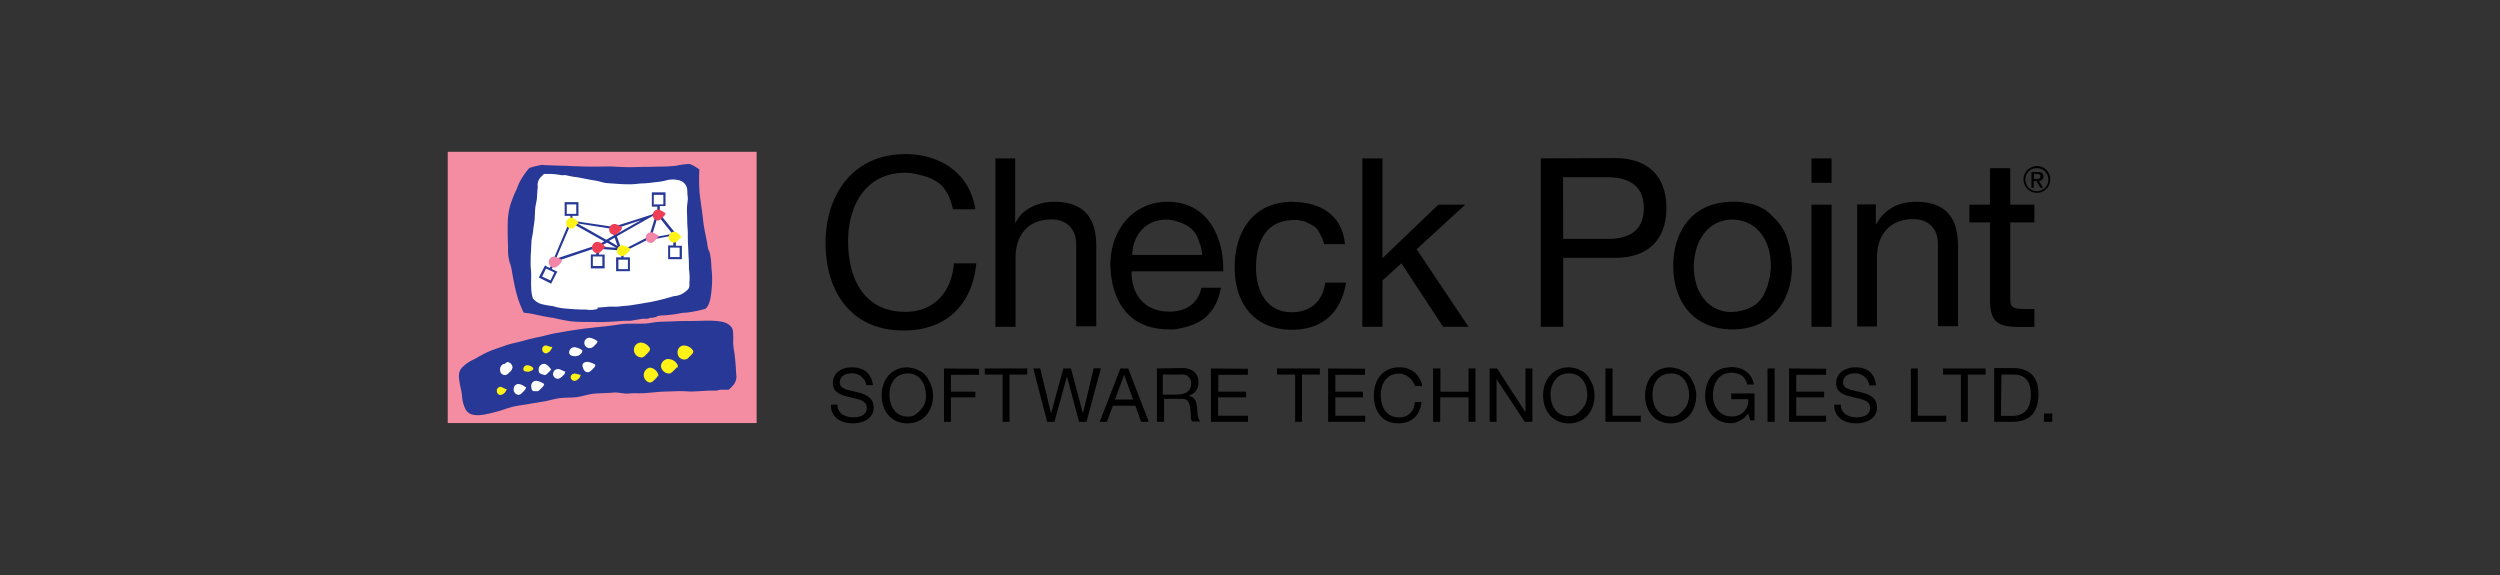
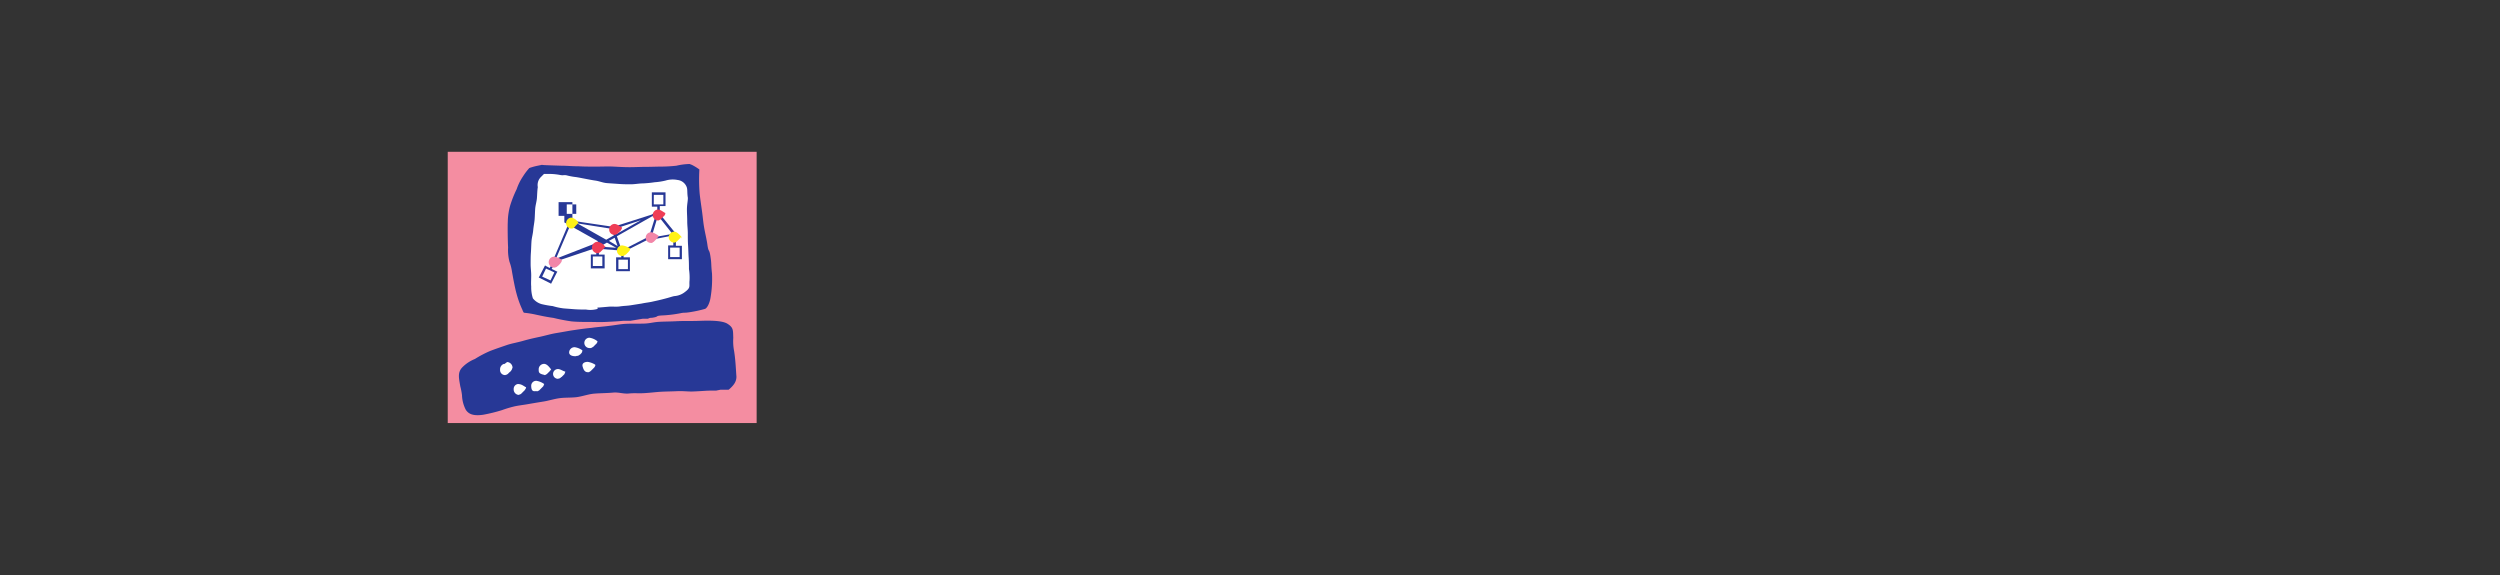
<svg xmlns="http://www.w3.org/2000/svg" id="Layer_1" data-name="Layer 1" viewBox="0 0 652 150">
  <rect x="0" y="0" width="652" height="150" fill="#333333" stroke="none" />
  <defs>
    <style>.cls-1{fill:#f48da1;}.cls-2{fill:#273896;}.cls-3{fill:#fff;}.cls-4{fill:#fff216;}.cls-5{fill:#ef3d56;}.cls-6{fill:#f286a8;}</style>
  </defs>
-   <path d="M236.15,40.19c-13.57,0-20.84,10.42-20.84,23.16S222,86.2,235.62,86.2c11.09,0,17.91-6.59,19-17.53h-5.85c-.52,7.27-5,12.66-12.66,12.66-10.57,0-14.92-8.39-14.92-18.43,0-9.15,4.43-17.84,14.92-17.84h.6l.52.08h.53l.52.15.53.07.52.15.52.08.53.15.52.15.53.15.52.15.53.22.45.23.45.22.45.23.45.29.45.3.37.3.37.3.38.38.3.37.3.45.3.45.3.45.22.45.3.53.15.52.23.53.15.52.15.52.15.53.15.6h5.84c-1.5-9.44-9.14-14.39-18.28-14.39Zm23.45,1.12V85.23h5.25v-18c0-5.69,3.07-10,9.37-10,4,0,6.44,2.54,6.44,6.37v21.5h5.25V64.25c0-6.82-2.63-11.62-11-11.62-3.82,0-8.24,1.65-10,5.4h-.15V41.31Zm95.7,0V85.23h5.25V73.16l4.94-4.49,10.87,16.56H383L369.46,65l12.67-11.62h-7L360.55,67.32v-26Zm46.54,0V85.23h5.84v-18H421.1c8.77.08,13.49-4.79,13.49-13s-4.72-13-13.49-13Zm70.59,0v6.37h5.25V41.31Zm58.75,2a3.49,3.49,0,1,0,3.53,3.52,3.46,3.46,0,0,0-3.53-3.52ZM519,43.86v9.52h-5.39V58H519V78.26c0,5.85,2.18,7,7.57,7h4V80.58h-2.39c-3.3,0-3.9-.37-3.9-2.77V58h6.29V53.38h-6.29V43.86Zm12.14,0a3,3,0,1,1-2.92,3A2.9,2.9,0,0,1,531.18,43.86Zm-1.34,1V49h.59v-1.8h.68l1.12,1.8h.68l-1.13-1.8A1.15,1.15,0,0,0,532.91,46c0-.83-.45-1.13-1.43-1.13h-1.64Zm.67.52h.82c.45,0,.83.08.83.6,0,.68-.45.68-1,.68h-.68Zm-122.83.83h11.39c6.6,0,9.67,2.84,9.67,8.09s-3.07,8.09-9.67,8H407.68ZM304.49,52.63c-8.69,0-14.91,7-14.91,16.56.3,9.74,5.1,16.71,15.29,16.71h1.35l.6-.07.67-.15.6-.08.52-.15.6-.15.53-.15.52-.15.53-.22.52-.15.53-.3.52-.22.53-.3.52-.3.45-.3.45-.38.45-.37.37-.45.45-.45.3-.45.38-.45.3-.53.3-.52.3-.53.22-.52.23-.52.22-.6.15-.53.15-.6.15-.67.15-.6h-5.1c-.89,4.12-4,6.22-8.31,6.22-7,0-10-5-9.9-10.49H319c.3-7.57-3.23-18.14-14.47-18.14Zm32.6,0C327,52.63,322,60.2,322,69.72S327.2,86,336.94,86c8,0,12.89-4.57,14.09-12.29h-5.4c-.67,4.79-3.74,7.72-8.76,7.72-6.67,0-9.3-5.77-9.3-11.62,0-6.44,2.4-12.44,10-12.44h.75l.45.08.37.07.38.08.37.07.3.08.38.15.3.15.3.15.3.15.3.15.3.15.22.15.3.15.23.15.22.22.23.15.15.22.22.23.15.22.15.3.15.23.15.3.15.3.15.3.15.3.15.37.15.3.15.38.07.37.15.38h5.4c-.67-7.57-6.44-11-13.64-11Zm114.73,0c-10.11,0-15.43,7.34-15.43,16.71s5.32,16.56,15.43,16.56,15.52-7.27,15.52-16.56l-.08-.82v-.9l-.15-.83L467,66l-.15-.82-.15-.83-.23-.82-.22-.83-.23-.75-.3-.75-.3-.67-.37-.68-.38-.67-.45-.6-.45-.6-.52-.6-.53-.52-.52-.53-.52-.52-.6-.53-.6-.45-.6-.37-.75-.38-.68-.37-.75-.23-.82-.29-.83-.15-.82-.15-.82-.15-.83-.08-.9-.07Zm47.89,0c-4.57,0-8.17,1.87-10.34,5.77h-.15V53.31h-4.87V85.15h5.17v-18c0-5.7,3.15-10,9.44-10,4,0,6.45,2.55,6.45,6.37V85.08h5.24V64.25c0-6.82-2.62-11.62-10.94-11.62Zm-27.28.75V85.23h5.25V53.38Zm-168.24,3.9h.53l.52.07.53.08.45.07.45.15.45.15.44.15.45.15.45.15.38.23.37.15.38.22.37.23.3.3.38.22.3.3.3.3.22.3.3.37.23.38.22.37.15.38.15.37.15.45.15.45.15.38.15.45.15.52.07.45.08.45.07.52.08.45H295.27c.15-5.09,3.45-9.21,8.92-9.21Zm147.63,0c5.47,0,10,4.34,10,12.06V70l-.07.75-.08.67-.07.6-.15.67-.15.6-.15.53-.15.6-.15.52-.23.53-.22.52-.23.53-.22.45-.3.45-.3.45-.38.44-.3.38-.37.3-.38.37-.45.3-.37.23-.45.22-.45.23-.45.22-.52.15-.45.15-.53.15-.52.08-.53.15-.52.07h-.53l-.52.08c-5.47,0-9.89-4.35-9.89-12,.22-7.8,4.64-12.14,10.11-12.14ZM222.21,95.8c-2.55,0-5,1.27-5,4.12,0,2.55,2.25,3.14,4.42,3.67s4.42.82,4.42,2.77-1.87,2.48-3.52,2.48c-2.1,0-4.12-1-4.12-3.3h-1.73c0,3.37,2.63,4.87,5.77,4.87,2.55,0,5.4-1.2,5.4-4.12,0-2.7-2.25-3.52-4.42-4.05s-4.42-.75-4.42-2.47,1.57-2.4,3.14-2.4h.68l.15.07h.15l.15.08h.15l.15.07.15.08.15.07.15.08.15.07.15.08.15.07.15.15.15.08.07.15.15.15.08.07.15.15.07.15.15.15.08.15.07.15.08.15.07.15.08.15V100l.07.15v.15l.07.15h1.73c-.53-3.37-2.7-4.64-5.47-4.64Zm14.46,0c-4.42,0-6.74,3.52-6.74,7.34s2.32,7.27,6.74,7.27,6.67-3.52,6.67-7.27v-.45l-.07-.37v-.38l-.08-.3-.07-.37L243,101l-.15-.38-.07-.3-.15-.3-.15-.37-.15-.3-.15-.23-.15-.3-.15-.3-.15-.22-.23-.23-.15-.22-.22-.23-.23-.22-.22-.15-.23-.23-.3-.15-.3-.15-.29-.14-.3-.15-.38-.15-.3-.15-.37-.08-.38-.07-.37-.08-.45-.07Zm128.22,0c-4.27,0-6.59,3.29-6.59,7.34s2.1,7.27,6.37,7.27c3.52,0,5.69-2.1,6.07-5.55h-1.8a3.88,3.88,0,0,1-4.05,4c-3.29,0-4.72-2.63-4.79-5.78,0-2.92,1.42-5.62,4.79-5.62h.68l.15.08h.15l.15.07.15.08.15.07h.15l.15.08.15.15.15.07.15.08.15.07.15.15.15.08.15.15.15.15.15.15.15.15.07.15.15.15.07.15.15.15.08.15.07.15.08.15.07.15.08.15.07.15.08.15h1.8a5.68,5.68,0,0,0-6-4.87Zm44.29,0c-4.42,0-6.74,3.52-6.74,7.34s2.32,7.27,6.74,7.27,6.67-3.52,6.67-7.27v-.45l-.07-.37v-.38l-.08-.3-.07-.37-.08-.3-.07-.38-.15-.3-.15-.3-.15-.37-.15-.3-.15-.23-.15-.3-.15-.3-.15-.22-.23-.23-.15-.22-.22-.23-.23-.22-.22-.15L413,97l-.29-.15-.3-.15-.3-.14-.3-.15-.3-.15-.38-.15-.37-.08-.38-.07-.37-.08-.45-.07Zm26.53,0c-4.42,0-6.67,3.52-6.67,7.34s2.25,7.27,6.67,7.27,6.67-3.52,6.67-7.27v-.75l-.07-.37-.08-.3-.07-.38-.08-.3-.07-.37-.15-.3-.15-.3-.15-.38-.15-.3-.15-.22-.15-.3-.15-.3-.15-.23-.15-.22-.23-.23-.22-.22-.15-.23-.3-.15-.23-.22-.3-.15-.22-.15-.3-.15-.38-.15-.3-.15-.37-.15-.37-.07-.38-.08-.37-.07-.38-.08Zm15.59,0c-4.42,0-6.6,3.52-6.6,7.56,0,3.6,2.48,7,6.6,7h.6l.15-.08h.3l.15-.07h.15l.15-.08.15-.07h.15l.15-.08.15-.07.15-.08.15-.07.15-.08.15-.07.15-.08.15-.15.15-.07.15-.08.15-.15.15-.07.15-.15.14-.15.08-.15.15-.15.15-.15.15-.15.15-.15.07-.15.53,1.8h1.12v-7h-6.07v1.5h4.42a4.11,4.11,0,0,1-4.42,4.5c-3.07,0-4.79-2.63-4.79-5.55s1.42-5.85,4.79-5.85c2.1,0,3.75,1,4.12,3.08h1.8c-.67-3.23-3.07-4.57-6.14-4.57Zm32.67,0c-2.55,0-5.09,1.27-5.09,4.12,0,2.55,2.17,3.14,4.42,3.67s4.42.82,4.42,2.77-1.87,2.48-3.52,2.48c-2.1,0-4.12-1-4.12-3.3h-1.73c0,3.37,2.62,4.87,5.77,4.87,2.55,0,5.4-1.2,5.4-4.12,0-2.7-2.25-3.52-4.42-4.05s-4.43-.75-4.43-2.47,1.58-2.4,3.08-2.4h.67l.15.07h.15l.15.08H485l.15.07.15.08.15.07.15.08.15.07.15.08.15.07.15.15.07.08.15.15.15.15.15.07.08.15.07.15.15.15.08.15.07.15.08.15.07.15v.15l.08.15.07.15v.38h1.8c-.37-3.45-2.54-4.72-5.32-4.72Zm-237.78.3V110H248v-6.37h6.37v-1.49H248V97.74h7.34V96.17Zm10.64,0v1.57h4.65V110h1.8V97.67h4.64V96.1Zm12.67,0L273.09,110H275l3.22-11.69h.07L281.41,110h1.95l3.75-13.93h-1.88l-2.77,11.61h-.07L279.31,96.1h-2l-3.15,11.61h-.07L271.29,96.1Zm22.7,0L286.81,110h1.87l1.57-4.19h5.85l1.5,4.19h2L294.23,96.1Zm9.52,0V110h1.87v-6h4.5c1.8,0,2.1,1.12,2.32,2.47s0,2.92.53,3.45H313c-.75-1-.68-2.47-.83-3.82s-.52-2.55-2.1-2.85v-.08a3.4,3.4,0,0,0,2.48-3.52c0-2.25-1.58-3.67-4.2-3.67Zm14.09,0V110h9.67v-1.57h-7.8v-4.8H325v-1.49h-7.27V97.74h7.72V96.17Zm17.23,0v1.57h4.73V110h1.79V97.67h4.65V96.1Zm13.34,0V110h9.67v-1.57h-7.79v-4.8h7.19v-1.49h-7.19V97.74H356V96.17Zm27.36,0V110h1.87v-6.37H383V110h1.8V96.1H383v6.07h-7.34V96.1Zm14.76,0V110h1.8V98.87L397.64,110h2V96.1h-1.8v11.31h-.08L390.45,96.1Zm30.2,0V110h9.22v-1.57h-7.35V96.1Zm42.27,0V110h1.87V96.1Zm5.62,0V110h9.66v-1.57h-7.79v-4.8h7.27v-1.49h-7.27V97.74h7.79V96.17Zm31.77,0V110h9.22v-1.57h-7.42V96.1Zm8.39,0v1.57h4.65V110h1.8V97.67h4.64V96.1Zm13.34,0V110h4.8c4.65,0,6.74-2.62,6.74-7.34,0-4.5-2.47-6.67-6.74-6.67h-4.8ZM236.67,97.37c3.37,0,4.8,2.92,4.8,5.77V104l-.08.23v.22l-.07.23-.08.3-.07.22-.08.23-.15.22-.07.23-.15.15-.15.22-.15.23-.15.15-.15.22L240,107l-.15.15-.15.15-.15.15-.15.15-.22.15-.15.15-.23.15-.22.15-.23.15-.22.08-.23.07-.3.08-.22.07h-.6c-3.37,0-4.8-2.85-4.8-5.7-.07-2.62,1.35-5.54,4.72-5.54Zm172.51,0c3.38,0,4.8,2.92,4.8,5.77l-.08.22v.53l-.07.22v.23l-.08.22-.07.3-.08.23-.07.22-.15.23-.08.22-.15.15-.15.23-.14.22-.15.15-.15.23-.15.15-.15.15-.15.15-.15.15-.15.15-.15.15-.23.15-.22.15-.15.15-.23.15-.3.07-.22.08-.3.07-.23.08h-.6c-3.37,0-4.79-2.85-4.79-5.7,0-2.55,1.42-5.47,4.79-5.47Zm26.53,0c3.37,0,4.8,2.92,4.8,5.77v.52l-.08.3v.23l-.07.22-.08.23-.07.3-.08.22-.07.23-.08.22-.15.23-.07.15-.15.22-.15.23-.15.15-.15.22L439,107l-.15.15-.15.15-.15.15-.15.15-.15.15-.23.15-.14.15-.23.15-.22.15-.23.08-.3.07-.22.08-.3.07h-.6c-3.38,0-4.8-2.85-4.8-5.7-.07-2.62,1.35-5.54,4.72-5.54Zm-132.12.3h4.57a2.23,2.23,0,0,1,2.48,2.4v.52l-.08.15v.15l-.07.15-.08.15-.07.15-.08.15-.07.15-.08.15-.15.08-.07.15-.15.07-.08.15-.15.08-.15.07-.15.08-.15.07h-.15l-.15.08-.15.07h-.15l-.15.08h-.15l-.14.07h-.6l-.15.07h-4V97.67Zm218.38,0H525c3.37,0,4.65,2,4.65,5.32,0,5.1-3.45,5.47-4.73,5.47h-3.07Zm-228.79.07,2.32,6.45h-4.72Zm239.88,10.12V110h2.17v-2.17Z" />
  <path class="cls-1" d="M116.77,110.33h80.56V39.59H116.77Z" />
  <path class="cls-2" d="M169.08,83.13h-1.5l-.45.08-.45.07-.45.08-.45.07-.45.08-.45.07-.45.08h-1.87c-1.43.15-3,.22-4.57.3s-2.93,0-4.43,0-3.07,0-4.57-.15a46.77,46.77,0,0,1-4.64-.9c-1.73-.23-3.08-.53-4.5-.83a24.11,24.11,0,0,0-3.22-.52,2.31,2.31,0,0,1-.38-.75,25.26,25.26,0,0,1-1.57-4.35c-.38-1.35-.9-4.12-1.2-5.92a12.12,12.12,0,0,0-.6-2.25,12.08,12.08,0,0,1-.37-3.74c-.08-1.5-.15-5.17-.08-6.67a17.05,17.05,0,0,1,.6-4.2,29.17,29.17,0,0,1,1.72-4.35A13.89,13.89,0,0,1,136.4,46a15.83,15.83,0,0,1,1.65-2.18c.08,0,.38-.15.45-.15,1.13-.37,2.17-.52,2.77-.67.15,0,.75.07.9.07s1.88.08,4.35.15c1.27,0,2.77.15,4.42.15,1.43.08,3,.08,4.65.08,1.5,0,3-.08,4.49,0s2.78.15,4.13.15,2.84-.08,4.19-.08c1.5,0,2.85-.07,4-.07a38.82,38.82,0,0,0,4-.23,16.64,16.64,0,0,1,3.45-.45l.6.23a14,14,0,0,1,1.95,1.2,45,45,0,0,0,.07,6.29c.15,1.35.38,2.92.6,4.5s.3,2.7.53,4.12.74,3.52.89,4.72c.3,2.1.45,1,.75,2.77.38,2.33.15,2,.45,4.73a29.23,29.23,0,0,1-.37,6.22c-.23,1.57-.9,2.77-1.43,3a31.81,31.81,0,0,1-3.74.83c-1.73.3-1.58.07-2.63.3a32.7,32.7,0,0,1-5.09.6c-1.72.15-.38.3-2.4.6a2,2,0,0,0-1,.22Z" />
  <path class="cls-3" d="M140.82,46.49h0l.08-.15.07-.08.08-.07.07-.08.08-.07.07-.08.08-.07.07-.08.08-.07.07-.08.08-.07.07-.08.08-.07.07-.08h1.5a15.74,15.74,0,0,1,2.85.3c.82.15.82-.15,1.87.15a17.39,17.39,0,0,0,2.18.38c1,.15,3.82.75,4.94.9s2,.59,3.15.67l3.15.22c1.05.08,2.1.08,3.07.08s2.17-.23,3.15-.23a29.28,29.28,0,0,0,3-.3,16.88,16.88,0,0,0,2.85-.44,6.49,6.49,0,0,1,3.15-.15A2.88,2.88,0,0,1,179,48.58c.38.75.15,1.5.38,2.93.07.67-.23,1.8-.23,3.14,0,.9.08,2,.08,3.08s.15,2.09.15,3.14,0,2.1.07,3.15.08,2.17.15,3.15.08,2.17.08,3a14.1,14.1,0,0,1,.15,3c-.15,1.5.37,1.8-1.13,2.93A5,5,0,0,1,176,77.21c-.37,0-1.35.38-2.85.75-.82.22-1.8.45-2.85.67-.89.23-1.87.3-2.92.53l-2.85.45c-.89.15-1.87.15-2.84.3s-1.88,0-2.85.07l-2.7.23c-.75,0,0,.22-.37.37a6.59,6.59,0,0,1-2.93.15c-.9,0-1.72,0-2.84-.07L147,80.43a16.45,16.45,0,0,1-2.84-.6,25.14,25.14,0,0,1-2.93-.52,4.44,4.44,0,0,1-2.25-1.5,9.27,9.27,0,0,1-.44-3.07c-.08-.83,0-1.88,0-2.92s-.15-1.88-.15-2.93,0-2,.07-3,.08-1.94.15-2.92.37-1.95.45-2.92.3-1.95.37-2.85.08-1.87.15-2.77.38-1.87.45-2.77.08-2,.23-2.85a3,3,0,0,1,.52-2.32Z" />
  <path class="cls-2" d="M190.13,101.57h0l-.15.07h-2.09l-.38.08-.37.07-.38.08h-1.42c-1.05,0-2.55.15-4.42.22-1.28.08-2.7-.15-4.35-.07-1.35.07-2.77.07-4.2.15s-3,.3-4.57.37c-1.42.08-2.24-.07-3.74.08s-2.7-.38-4.2-.23-3.82.15-5.17.3-3.07.75-4.42.9-2.63.07-4.05.22-3.07.68-4.42.9-2.77.45-4.05.68-2.7.37-3.89.67a28.22,28.22,0,0,0-2.93.9,43.09,43.09,0,0,1-4.87,1.2c-2.62.38-3.82-.15-4.57-1.27a8.87,8.87,0,0,1-1-3.83,17.69,17.69,0,0,0-.45-2.32c-.37-2.17-.75-3.6.53-4.94a9.63,9.63,0,0,1,3.29-2.18,28,28,0,0,1,4-2.1c1.35-.52,2.77-1,4.2-1.49,1.27-.45,2.77-.68,4.34-1.13s2.93-.75,4.35-1.05,2.85-.75,4.42-1,2.85-.52,4.42-.75,3.08-.45,4.72-.6c1.43-.22,3-.3,4.58-.52,1.42-.15,2.84-.45,4.34-.53s3.45,0,5-.07c1.35-.07,2.25-.37,3.68-.45s2.84-.07,4.34-.15,2.92-.07,4.42-.07c1.28,0,2.55-.08,3.82-.08,2.1,0,4.2.15,5.25.82,1.57,1,1.42,1.65,1.5,3.68a13.26,13.26,0,0,0,.22,3.44c.38,2.48.45,4.58.6,6.67,0,1.28-.67,2.25-2,3.38Z" />
  <path class="cls-3" d="M153.86,88.08a1.35,1.35,0,1,0,0,2.69h.3l.08-.07h.07l.08-.08h.07l.08-.07.07-.07h.08l.07-.08.08-.07.07-.08.08-.07.07-.08.08-.07.07-.08.08-.07.07-.08.08-.07.07-.08.08-.07.07-.08v-.07l.08-.08v-.07l.07-.08V89a4.23,4.23,0,0,0-1.95-.9Zm-4,2.47a1.41,1.41,0,0,0-1.43,1.35c0,.75.83,1,1.58,1h.22l.08-.07h.3l.07-.08h.15l.08-.07h.07l.08-.08.07-.07h.08l.07-.08.08-.07h.07v-.08l.08-.07.07-.08.08-.07.07-.08V91.9l.08-.08v-.15l.07-.07v-.23a4.41,4.41,0,0,0-2-.82Zm3.44,3.82c-.74,0-1.64.3-1.34,1.28.22.75.52,1.42,1.34,1.42h.3l.08-.08h.07l.08-.07.07-.08h.08l.07-.07.08-.08.07-.07.08-.07.07-.08.08-.07.07-.08.08-.07.07-.08.08-.07.07-.08.08-.07.07-.08.08-.07v-.08l.07-.07.08-.08V95.5l.07-.08v-.3a5.1,5.1,0,0,0-2-.75Zm-21.88.53a1.49,1.49,0,0,0-1,1.5,1.3,1.3,0,0,0,1.27,1.42h.15l.08-.08h.15l.07-.07h.08l.07-.08h.08l.07-.07.08-.08.07-.07.08-.08.07-.07.08-.08.07-.07L133,97l.07-.07.08-.08.07-.07.08-.08v-.07l.07-.07.08-.08V96.4l.07-.08v-.07l.07-.08V96l.08-.08a1.49,1.49,0,0,0-1.42-1.5c-.68.53-.75.53-.83.53Zm10.42,0a1.41,1.41,0,0,0-1.35,1.42c0,.75,0,1.12,1.35,1.42h.07l.08.08h.15l.07-.08h.15l.08-.07.07-.08h.08l.07-.07.08-.08.07-.07.08-.08.07-.07.08-.08.07-.07.08-.08.07-.07.08-.08.07-.07v-.08l.08-.07.07-.07v-.08l.08-.07v.29l.07-.07v-.3c-.6-.75-1.12-1.42-1.87-1.42Zm3.67,1.35a1.27,1.27,0,0,0,0,2.54h.08l.07-.07h.23l.07-.08H146l.07-.07h.08l.07-.08.08-.07.07-.08h.07l.08-.07.07-.08.08-.07.07-.08.08-.07.07-.08.08-.07.07-.08.08-.07.07-.08v-.07l.08-.08v-.07l.07-.08v-.15l.08-.07v-.15c-.68-.15-1.27-.67-1.95-.67Zm-5.62,3.07a1.28,1.28,0,0,0-1.35,1.27c0,1.88,1,1.35,1.35,1.43h.38l.07-.08h.07l.08-.07h.07l.08-.08.07-.07.08-.08.07-.07.08-.08.07-.07.08-.08.07-.07.08-.08.07-.07.08-.08.07-.07.08-.08.07-.07.08-.08v-.07l.07-.08v-.07l.08-.08v-.15l.07-.07v-.08a4.8,4.8,0,0,0-2-.82Zm-4.65.82a1.28,1.28,0,0,0-1.27,1.35,1.42,1.42,0,0,0,1.27,1.5h.08l.07-.08h.15l.08-.07h.07l.08-.07h.07l.08-.08.07-.07.08-.08.07-.07.08-.08.07-.07.08-.08.07-.07.08-.08.07-.07.08-.08.07-.07.08-.08.07-.07v-.08l.08-.07.07-.08v-.07l.08-.08v-.07l.07-.08V101c-.52-.23-1.12-.83-2-.83Z" />
-   <path class="cls-4" d="M167.2,89.35a1.85,1.85,0,0,0-1.87,1.87,2,2,0,0,0,1.87,2h.3l.15-.08.08-.07h.07L168,93,168,93l.07-.08.08-.07.07-.08.08-.07.07-.08.08-.07.07-.08.08-.07.07-.08.08-.07.07-.08.08-.07L169,92l.08-.07.07-.15.08-.08.07-.07.08-.08.07-.15V91.3l.08-.08v-.3A2.84,2.84,0,0,0,167.2,89.35Zm-24.88.75a.93.93,0,0,0-.9,1,1,1,0,0,0,.9,1.05h.23l.07-.07h.08l.07-.08h.08l.07-.07H143l.07-.08.08-.07h.07l.08-.08.07-.07.08-.08.07-.07.08-.08V91.3l.07-.08.08-.07v-.08l.07-.07.08-.08v-.15l.07-.07v-.08l.08-.07v-.07c-.68.07-1.2-.38-1.73-.38Zm36.2,0a1.69,1.69,0,0,0-1.8,1.8,1.75,1.75,0,0,0,1.8,1.87h.22l.08-.07H179l.07-.08h.08l.15-.07.07-.08.08-.07.07-.08.08-.07.07-.08.08-.07.07-.08.08-.07.07-.08.08-.07.07-.08.08-.07.07-.08.08-.07.07-.08.08-.07.07-.08V92.2l.08-.08.07-.07V92l.08-.15v-.3a2.72,2.72,0,0,0-2.25-1.42Zm-4.05,3.52a2,2,0,0,0-2.1,1.8,2.18,2.18,0,0,0,2.1,2h.08l.15-.07h.22l.08-.08.07-.07.08-.08.15-.07.07-.08.08-.07.07-.08.08-.07.07-.08.08-.07.07-.07.08-.08.07-.07.08-.08.07-.07.08-.08.07-.07.08-.08.07-.07.08-.08.07-.15V96l.08-.08.07-.15v-.15l.08-.15v-.07a2.59,2.59,0,0,0-2.33-1.73Zm-36.94,1.65a1,1,0,0,0-1.05,1c0,.52.6.67,1.2.67h.3l.07-.08h.15l.08-.07h.07l.08-.08h.07l.08-.07h.07v.07l.08-.07h.07v-.07l.08-.08V96.4H139v-.08l.08-.07V96a2.26,2.26,0,0,0-1.5-.75Zm31.92.6a2,2,0,0,0,0,3.9h.23l.07-.08h.15l.08-.07h.07l.08-.08.15-.07.07-.08.08-.07.07-.08.08-.07.07-.08.08-.07.07-.08.08-.07.07-.08.07-.07.08-.08.07-.07.08-.08.07-.07.08-.15.07-.08v-.07l.08-.08.07-.15v.3l.08-.07v-.3a2.54,2.54,0,0,0-2.25-1.95Zm-19.63,1.57a1,1,0,0,0-1,.9,1.06,1.06,0,0,0,1,1H150l.08-.08h.15l.07-.07h.08l.07-.08.08-.07h.07l.08-.08.07-.07.08-.08h.07l.08-.07.07-.08v-.07l.08-.08.07-.07v-.08l.08-.07v-.08l.07-.07V98l.08-.07v-.15a15.91,15.91,0,0,0-1.65-.38Zm-19.34,3.45a1,1,0,0,0-.9,1.13,1,1,0,0,0,.9,1h.15l.08-.07h.15l.07-.08H131l.07-.07h.08l.07-.07h.08l.07-.08.08-.07.07-.08h.08v-.07l.07-.08.08-.07.07-.08v-.07l.08-.08V102l.07-.08v-.07l.08-.08v-.07l.07-.08v-.15C131.46,101.42,131,100.89,130.48,100.89Z" />
-   <path class="cls-2" d="M170,50.31V53.9h1.42V55l-.07-.07-.08.22-1.35.83L160,59.15h-.08l-10.64-1.57V56.3h1.58V52.71h-3.6V56.3h1.5V58l.15.08,8.69,4.87-1.65.9h-.07L145,67.47l3.75-8.77-.53-.22-4,9.44-.22.6.67-.23,11.54-3.89h.08l2-1.13,2.4,1.35-4.2-.3-.07.6,5,.38.22.52.15.3.3-.15,7.42-3.75-.3-.52-7,3.6-.15-.38.07-.15L162,64.7l-.07-.08-1.05-3L170,56.45l1-.3-1.42,4.57.6.23,1.42-4.72L175.37,61l-5.62,1,.08.52,6.22-1.2.45-.07-.3-.38-4.43-5.47.08-.07h.07l.15-.08v-1.5h1.5V50.16H170Zm.52.52H173v2.48H170.5Zm-22.71,2.48h2.48v2.47h-2.48Zm19.34,4.12-6.52,3.67-.15-.38-.53.23.15.45-2,1.12-7.57-4.27,9.44,1.5h.15ZM160.31,62l.75,2.17-2.25-1.35Zm15.29,1v1h-1.35v3.59h3.59V64.1h-1.57v-1Zm-.83,1.57h2.48v2.47h-2.48Zm-19.26,1.2v.6h-1.42V70h3.6v-3.6h-1.5v-.6Zm6.52.75v.6h-1.35v3.6h3.6v-3.6h-1.65v-.6Zm-7.42.37h2.48v2.48h-2.48Zm6.67.83h2.48v2.47h-2.48Zm-17.53,1.5-.38.67-1-.52-.23-.15-.15.3-1.35,2.62-.15.22.3.15,2.7,1.35.23.15.15-.3,1.35-2.62.15-.22-.3-.15-1.2-.6.37-.6Zm-1.35.82,2.17,1-1,2.1-2.17-1Z" />
+   <path class="cls-2" d="M170,50.31V53.9h1.42V55l-.07-.07-.08.22-1.35.83L160,59.15h-.08l-10.64-1.57V56.3V52.71h-3.6V56.3h1.5V58l.15.08,8.69,4.87-1.65.9h-.07L145,67.47l3.75-8.77-.53-.22-4,9.44-.22.6.67-.23,11.54-3.89h.08l2-1.13,2.4,1.35-4.2-.3-.07.6,5,.38.22.52.15.3.3-.15,7.42-3.75-.3-.52-7,3.6-.15-.38.07-.15L162,64.7l-.07-.08-1.05-3L170,56.45l1-.3-1.42,4.57.6.23,1.42-4.72L175.37,61l-5.62,1,.08.52,6.22-1.2.45-.07-.3-.38-4.43-5.47.08-.07h.07l.15-.08v-1.5h1.5V50.16H170Zm.52.52H173v2.48H170.5Zm-22.71,2.48h2.48v2.47h-2.48Zm19.34,4.12-6.52,3.67-.15-.38-.53.23.15.45-2,1.12-7.57-4.27,9.44,1.5h.15ZM160.31,62l.75,2.17-2.25-1.35Zm15.29,1v1h-1.35v3.59h3.59V64.1h-1.57v-1Zm-.83,1.57h2.48v2.47h-2.48Zm-19.26,1.2v.6h-1.42V70h3.6v-3.6h-1.5v-.6Zm6.52.75v.6h-1.35v3.6h3.6v-3.6h-1.65v-.6Zm-7.42.37h2.48v2.48h-2.48Zm6.67.83h2.48v2.47h-2.48Zm-17.53,1.5-.38.67-1-.52-.23-.15-.15.3-1.35,2.62-.15.22.3.15,2.7,1.35.23.15.15-.3,1.35-2.62.15-.22-.3-.15-1.2-.6.37-.6Zm-1.35.82,2.17,1-1,2.1-2.17-1Z" />
  <path class="cls-5" d="M171.55,54.65a1.43,1.43,0,0,0,0,2.85h.22l.08-.07h.07l.08-.08h.07l.08-.07h.07l.08-.08.07-.07.08-.08.07-.07.08-.08.07-.07.08-.08.07-.07.08-.08.07-.07.08-.08.07-.07.08-.08.07-.07.08-.08v-.07l.07-.08v-.07l.08-.08v-.3c-.53-.22-1.2-.9-1.95-.9ZM160.23,58.4a1.43,1.43,0,0,0-1.35,1.5,1.34,1.34,0,0,0,1.35,1.35h.23l.07-.08h.08l.07-.07h.08l.07-.08h.08L161,61l.08-.08.07-.07.08-.08.07-.07.08-.08.07-.07.08-.08.07-.07.08-.08.07-.07.08-.08.07-.07L162,60V59.9l.07-.08v-.07l.08-.08V59.6l.07-.07V59.3c-.6-.22-1.2-.9-2-.9Zm-4.34,4.65a1.5,1.5,0,1,0,0,3H156L156,66h.15l.07-.08h.08l.07-.07h.08l.07-.08.08-.07.07-.07.08-.08.07-.07.08-.08.07-.07.08-.08.07-.07.08-.08.07-.07.08-.08.07-.07.08-.08.07-.07.08-.08v-.07l.07-.08.08-.07v-.15l.07-.08v.3a2.56,2.56,0,0,0-2-1.42Z" />
  <path class="cls-6" d="M169.75,60.57A1.41,1.41,0,0,0,168.4,62a1.34,1.34,0,0,0,1.35,1.35h.3l.08-.08h.07l.08-.07.07-.08h.08l.07-.07.08-.08.07-.07.08-.08.07-.07.08-.08.07-.07.07-.08.08-.07.07-.08.08-.07.07-.08.08-.07.07-.08V62l.08-.08.07-.07v-.08l.08-.07v-.3c-.52-.23-1.2-.83-1.95-.83Zm-25.1,6.37a1.43,1.43,0,1,0,0,2.85h.07l.08-.07H145l.08-.08h.07l.08-.07.07-.08.08-.07h.07l.08-.08.07-.07.08-.08.07-.07.08-.08.07-.07.08-.08.07-.07.08-.08v-.07l.07-.08.07-.07.08-.08v-.07l.07-.08v-.07l.08-.08v-.22l.07-.08a4.2,4.2,0,0,0-1.94-.9Z" />
  <path class="cls-4" d="M149,56.75a1.43,1.43,0,0,0-1.35,1.5A1.34,1.34,0,0,0,149,59.6h.3l.08-.07h.07l.08-.08h.07l.08-.07.07-.08.08-.07.07-.08.08-.07L150,59l.08-.07.07-.08.08-.07.07-.08.08-.07.07-.08.08-.07.07-.08.08-.07v-.08l.07-.07V58.1l.08-.07v.45l.07-.08v-.22A2.75,2.75,0,0,0,149,56.75Zm26.76,3.67a1.49,1.49,0,0,0-1.35,1.5,1.44,1.44,0,0,0,1.35,1.35H176l.08-.07h.07l.08-.08h.07l.08-.07h.07l.08-.08.07-.07.08-.08.07-.07.08-.08.07-.07.08-.08.07-.07.08-.08.07-.07.07-.08.08-.07v-.08l.07-.07.08-.08.07-.07v.37l.08-.07V62l.07-.08v-.15c-.59-.67-1.19-1.35-1.94-1.35ZM162.41,64a1.39,1.39,0,1,0,0,2.77h.07l.08-.07h.15l.07-.08h.08l.07-.07H163l.07-.08.08-.07h.07l.08-.08.07-.07.08-.08.07-.07.08-.08.07-.07.08-.08.07-.07.08-.08.07-.07V65.6l.08-.08.07-.07.08-.08V65.3l.07-.08V65l.08-.08v-.07a4.2,4.2,0,0,0-2-.83Z" />
</svg>